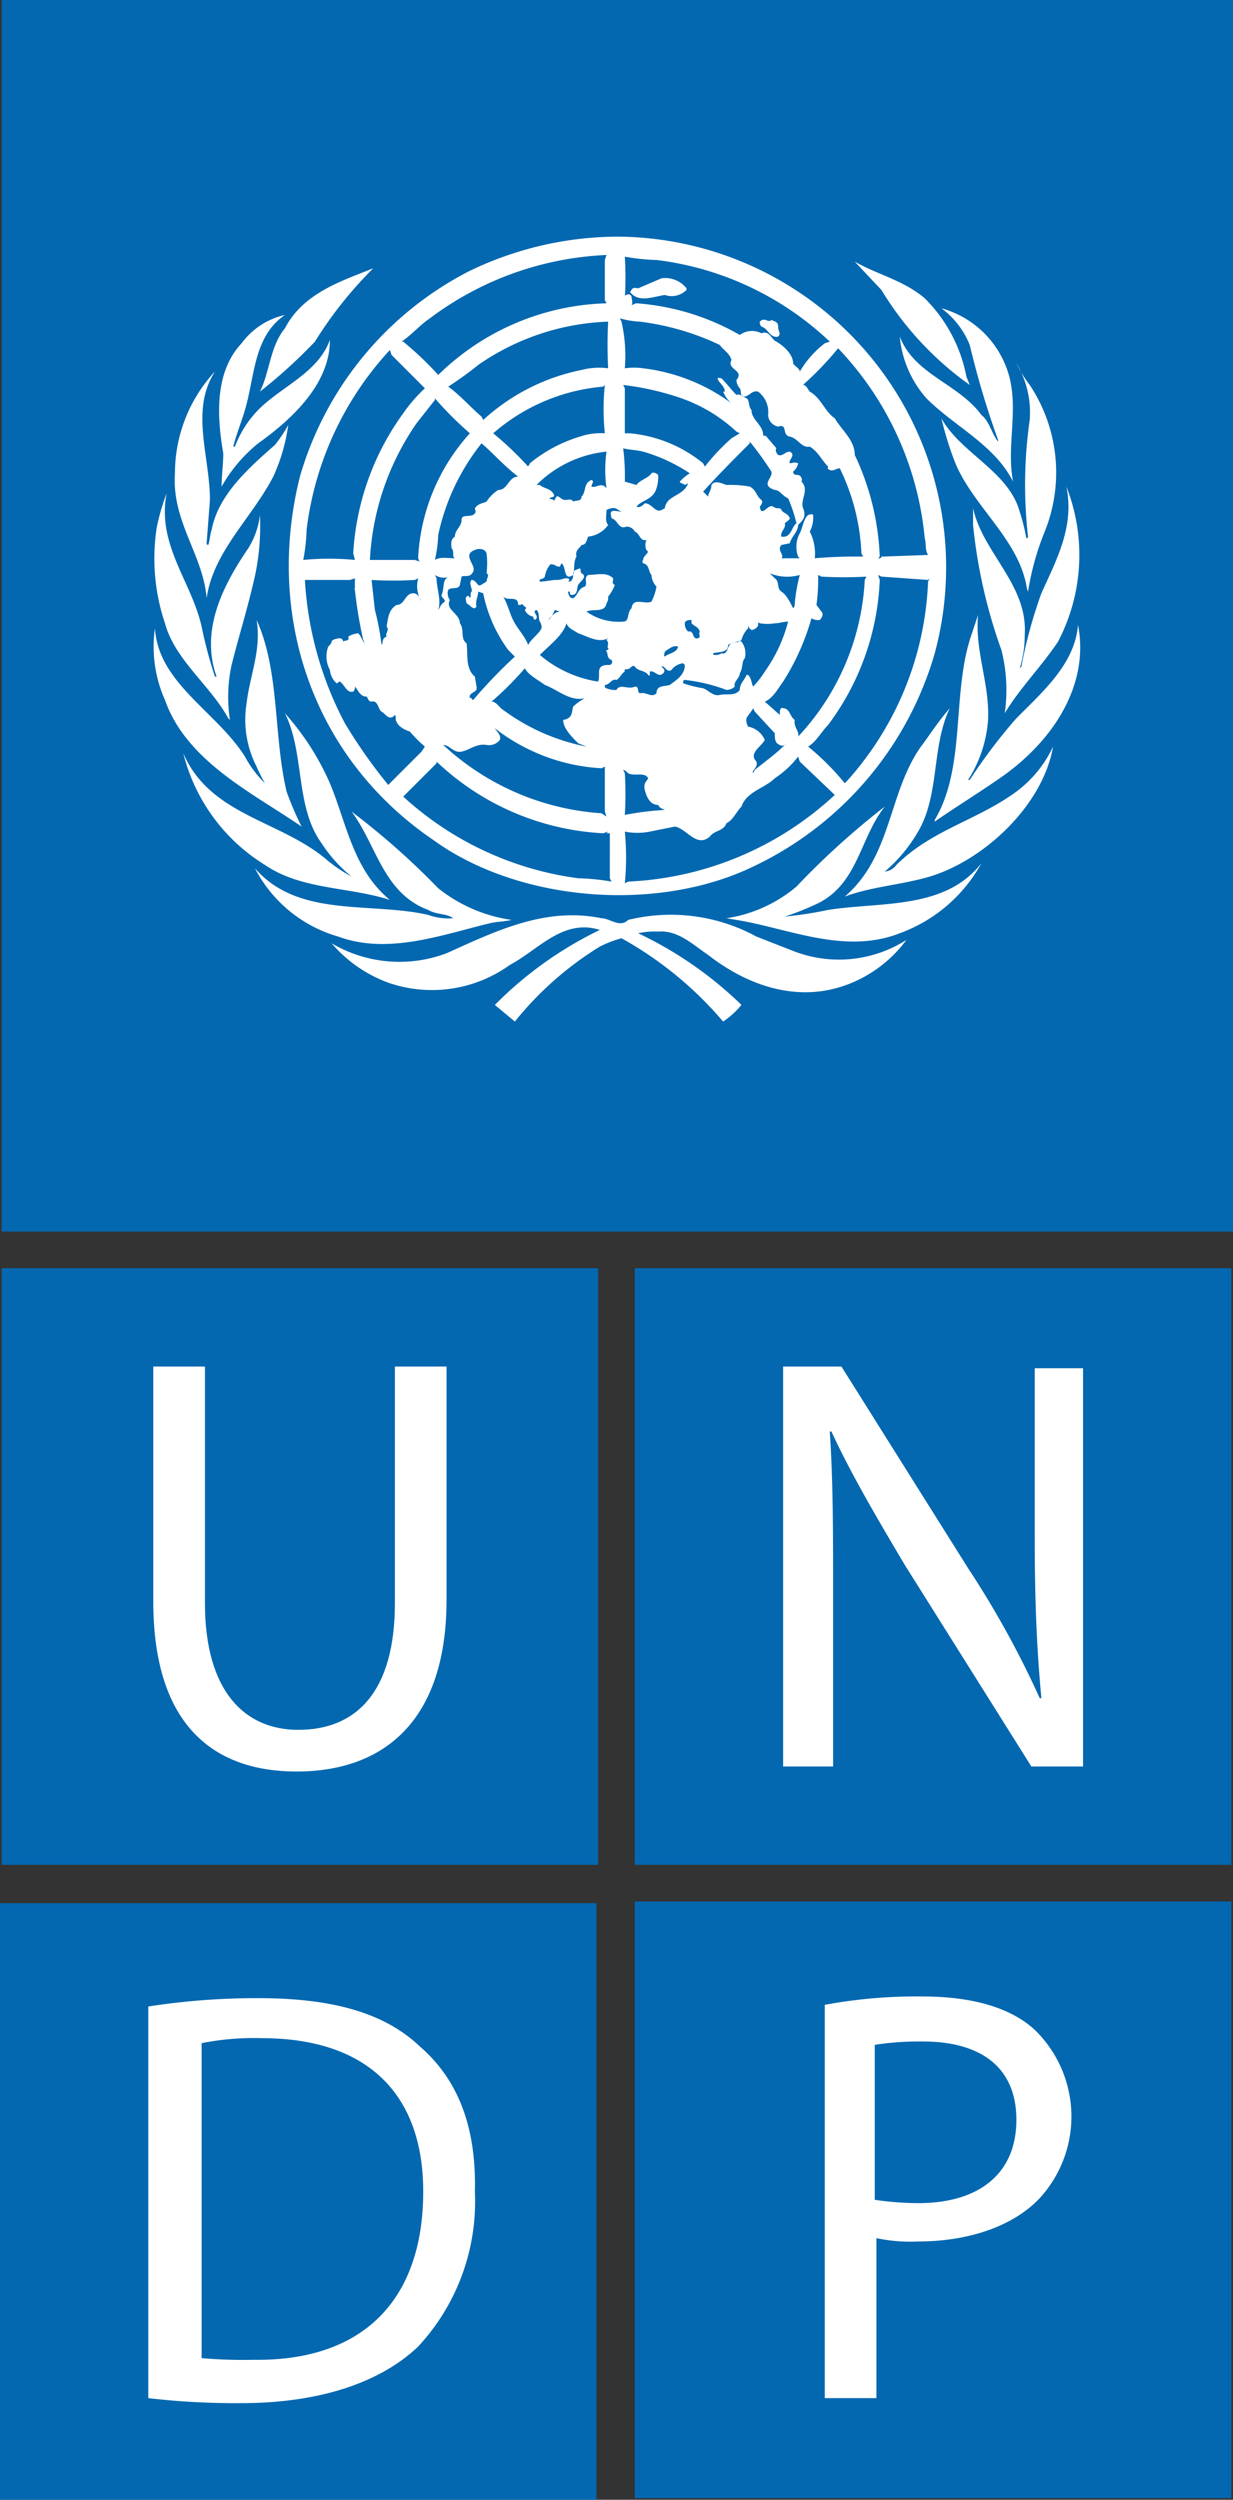
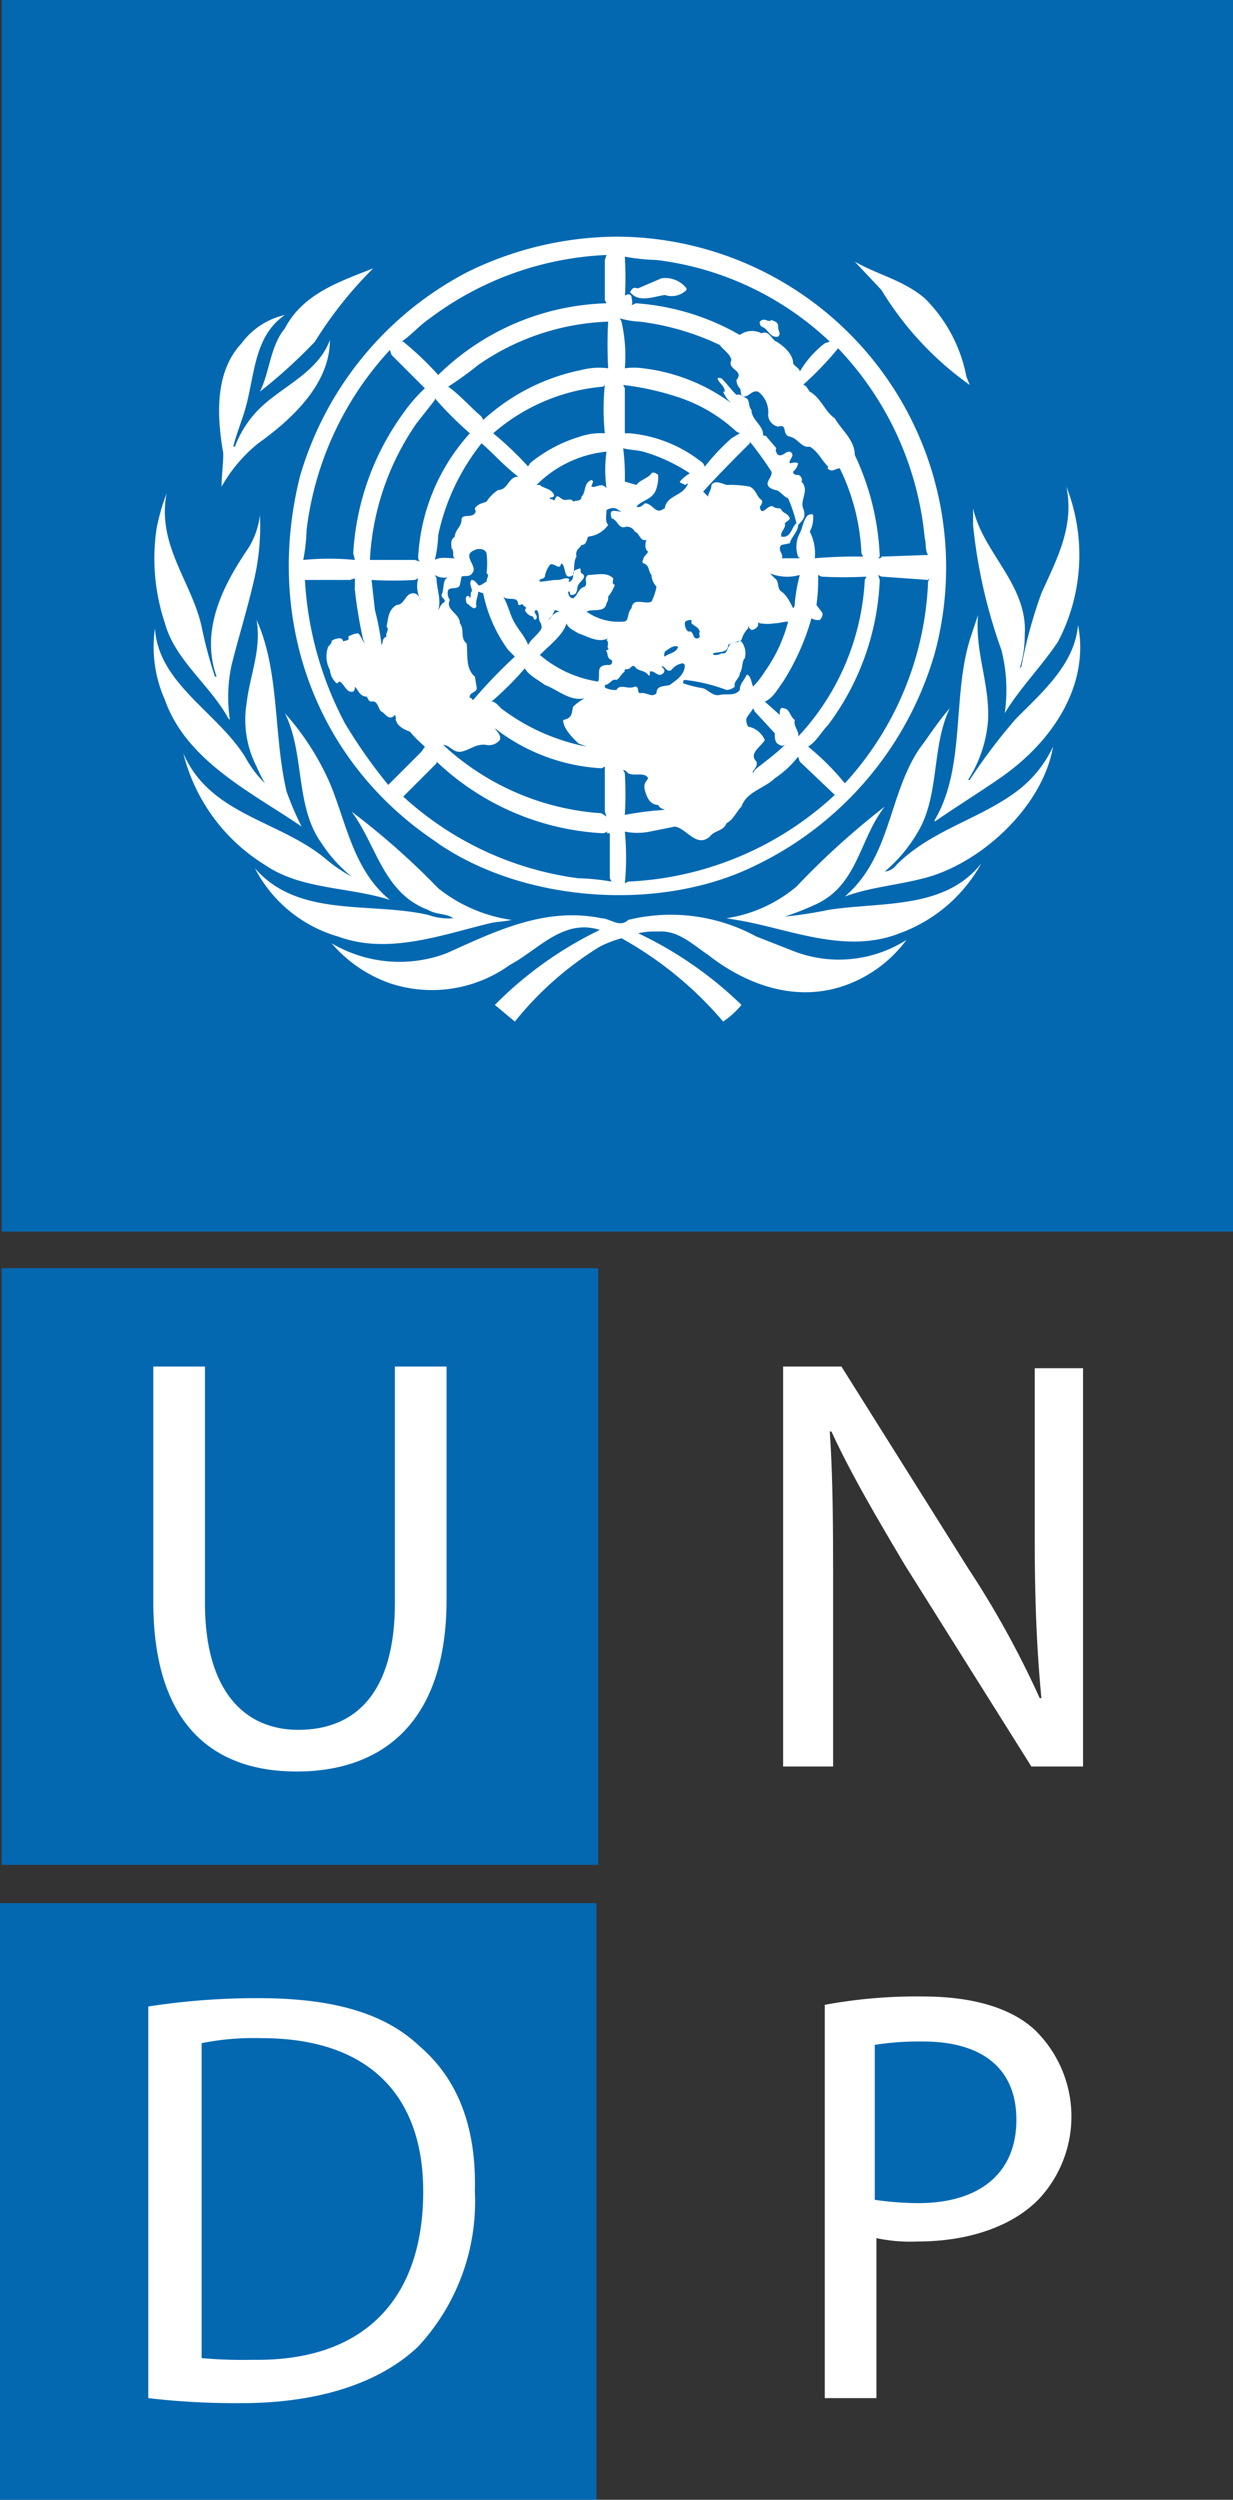
<svg xmlns="http://www.w3.org/2000/svg" viewBox="0 0 74 150">
  <rect x="0" y="0" width="74" height="150" fill="#333333" stroke="none" />
  <defs>
    <style>.cls-1{fill:#0468b1;}.cls-2{fill:#fff;}</style>
  </defs>
  <g id="katman_2" data-name="katman 2">
    <g id="Layer_1" data-name="Layer 1">
      <rect class="cls-1" x="0.1" y="76.1" width="35.8" height="35.8" />
      <path class="cls-2" d="M9.2,82V96.1c0,7.5,3.7,10.2,8.6,10.2,5.2,0,9-3,9-10.3V82H23.7V96.2c0,5.3-2.3,7.6-5.8,7.6-3.2,0-5.6-2.3-5.6-7.6V82Z" />
-       <rect class="cls-1" x="38.1" y="76.1" width="35.8" height="35.8" />
      <path class="cls-2" d="M50,106V95.8c0-4,0-6.9-.2-9.9h.1c1.2,2.6,2.8,5.3,4.4,8L61.9,106H65V82.1H62.1v10c0,3.7.1,6.6.4,9.8h-.1a56.42,56.42,0,0,0-4.3-7.8L50.5,82H47v24Z" />
-       <rect class="cls-1" x="38.1" y="114.1" width="35.8" height="35.8" />
      <path class="cls-2" d="M62.1,121.8c-1.4-1.3-3.7-2-6.7-2a30.1,30.1,0,0,0-5.9.5v23.6h3.1v-9.6a9.75,9.75,0,0,0,2.5.2c3,0,5.7-.9,7.3-2.6a7.25,7.25,0,0,0-.3-10.1" />
      <path class="cls-1" d="M55.1,132.2a18.36,18.36,0,0,1-2.6-.2v-9.3a17.47,17.47,0,0,1,2.9-.2c3.4,0,5.6,1.5,5.6,4.7s-2.2,5-5.9,5" />
      <rect class="cls-1" y="114.2" width="35.8" height="35.8" />
      <path class="cls-2" d="M25.2,122.8c-2.1-2-5.2-2.9-9.7-2.9a42.28,42.28,0,0,0-6.6.5v23.5a45,45,0,0,0,5.6.3c4.6,0,8.3-1.2,10.6-3.4a12.78,12.78,0,0,0,3.4-9.3c.1-4-1.1-6.8-3.3-8.7" />
      <path class="cls-1" d="M15.2,141.6a28.18,28.18,0,0,1-3.1-.1V122.6a16,16,0,0,1,3.6-.3c6.5,0,9.7,3.5,9.7,9.2,0,6.5-3.6,10.2-10.2,10.1" />
      <rect class="cls-1" x="0.1" width="73.9" height="73.9" />
      <path class="cls-2" d="M63.5,38.5c-1,1.5-2.3,2.8-3.2,4.3a9.76,9.76,0,0,0-.2-3.8,31.44,31.44,0,0,1-1.7-7.5v-1c.6,2.7,3.3,4.6,3.1,7.6a6.45,6.45,0,0,1-.3,2h0l.1-.1a28.26,28.26,0,0,1,1.2-4.4c.9-2,2-4,1.5-6.4a11.21,11.21,0,0,1-.5,9.3" />
-       <path class="cls-2" d="M61.8,23.1a9.49,9.49,0,0,1,.9,8.8,16.15,16.15,0,0,0-1,3.6c-.1-.2-.1-.5-.2-.8-.7-2.6-3.2-4.5-4.2-7a19.75,19.75,0,0,1-.8-2.6c1.1,2,3.8,3.1,4.6,5.3a13.32,13.32,0,0,1,.5,1.9.1.1,0,0,0,.1-.1,27.34,27.34,0,0,1,.1-7,5.73,5.73,0,0,0-.8-3.4,7.38,7.38,0,0,0,.8,1.3" />
-       <path class="cls-2" d="M60.6,22.7c.5,2.1-.2,4.1.2,6.2h0c-1.1-2.2-3.5-3.3-5.2-5A6.51,6.51,0,0,1,54,20.2c.9,2.3,3.5,2.8,4.9,4.7.5.4.6,1.1,1,1.6v-.1a53.59,53.59,0,0,1-1.7-5.7,5.06,5.06,0,0,0-1.7-2.2,5.81,5.81,0,0,1,4.1,4.2" />
      <path class="cls-2" d="M55.5,17.9A9,9,0,0,1,58,22.6l.2.5a19.2,19.2,0,0,1-5.3-5.7l-1.6-1.7c1.4.8,2.9,1.1,4.2,2.2" />
      <path class="cls-2" d="M28.1,16.3a20.55,20.55,0,0,1,9-2.1,19.84,19.84,0,0,1,19,25A20.42,20.42,0,0,1,45.2,52c-5.8,2.8-14.1,2.1-19.2-1.6C18.8,45.5,15.9,37,18,28.6A20.14,20.14,0,0,1,28.1,16.3" />
      <path class="cls-2" d="M22.4,16.1a24.16,24.16,0,0,0-3.5,4.4,30.84,30.84,0,0,1-3.3,3c.6-1.2.6-2.7,1.5-3.8,1.1-2.1,3.3-2.8,5.3-3.6" />
      <path class="cls-2" d="M14.5,20.6a4.43,4.43,0,0,1,2.6-1.7c-1.9,1.3-1.8,3.7-2.4,5.7-.2.7-.5,1.4-.7,2.2h.1a6.33,6.33,0,0,1,1.6-2.4c1.4-1.3,3.4-2.1,4.1-4,0,2.6-2.2,4.7-4.3,6.2a9,9,0,0,0-2.2,2.6c0-.7.1-1.3.1-2-.4-2.3-.5-4.9,1.1-6.6" />
-       <path class="cls-2" d="M10.5,28.4a9,9,0,0,1,2.3-6l.1-.1c-1.5,2.3-.3,5.1-.3,7.7l-.2,2.6a.1.1,0,0,0,.1.1c.1-.3.1-.6.2-.9.4-2.1,2.2-3.7,3.8-5.1a8.34,8.34,0,0,0,.8-1.2,11.05,11.05,0,0,1-.9,3.1c-1.3,2.5-3.6,4.5-4,7.3-.2-2.6-2.1-4.6-1.9-7.5" />
      <path class="cls-2" d="M9.4,31.7a12.88,12.88,0,0,1,.6-2.1c-.6,3.1,1.5,5.3,2.1,8a26.27,26.27,0,0,0,.8,3H13c-1-2.8.4-5.5,1.9-7.7a4.79,4.79,0,0,0,.7-2,14.28,14.28,0,0,1-.4,4.1c-.4,1.7-.9,3.3-1.3,4.9a9.09,9.09,0,0,0-.1,3.3l-.1-.1c-1.1-2-3.2-3.5-3.8-5.7a12.22,12.22,0,0,1-.5-5.7" />
      <path class="cls-2" d="M9.3,37.7c.2,3.3,3.7,5,5.4,7.7A6.69,6.69,0,0,0,15.9,47a9.29,9.29,0,0,1-.5-1,6.16,6.16,0,0,1-.6-3.8c.2-1.7.9-3.2.6-5,1.4,3.1,1,6.9,1.8,10.3a18.94,18.94,0,0,0,.9,2.1c-2.9-2-6.9-3.9-8.2-7.6a7.82,7.82,0,0,1-.6-4.3" />
      <path class="cls-2" d="M11,45.2c1.6,3.7,5.7,4,8.5,6.3a9.06,9.06,0,0,0,1.6,1.1h0a8.6,8.6,0,0,1-1.8-2c-1.6-2.2-1-5.4-2.2-7.8A15.81,15.81,0,0,1,19.8,47c1,2.4,1.4,5.2,3.6,7-2.5-.8-5.3-.6-7.5-2.1A11,11,0,0,1,11,45.2" />
      <path class="cls-2" d="M15.3,52.1c2.6,3,6.9,2,10.4,2.8a3.64,3.64,0,0,0,1.5.2c-.4-.3-1-.2-1.5-.5-2.7-1-3.1-3.9-4.6-5.9a45,45,0,0,1,5.2,4.6,9.13,9.13,0,0,0,4.4,1.9c-.4.1-.9.1-1.3.2-2.9.7-6.1,1.9-9.1.8a8.16,8.16,0,0,1-5-4.1" />
      <path class="cls-2" d="M50.8,59.1c-3,1.1-6,0-8.3-1.8-.9-.6-1.8-1.5-3-1.4a4.48,4.48,0,0,0-1.2.1,23.05,23.05,0,0,1,6.2,4.3,5.24,5.24,0,0,1-1.1,1,22,22,0,0,0-6.1-5,6.94,6.94,0,0,0-1.3.5,19.9,19.9,0,0,0-5.1,4.5l-1.2-1A22.78,22.78,0,0,1,36,55.8c-2.2-.7-3.7,1.2-5.4,2.1A8,8,0,0,1,23.4,59a8.17,8.17,0,0,1-3.5-2.4,8,8,0,0,0,6.9.6c2.9-1.3,5.9-2.8,9.3-2.1.5,0,1.1.6,1.6.1a10.74,10.74,0,0,1,7.7,1l2.3.9a7.53,7.53,0,0,0,6.7-.7,7.83,7.83,0,0,1-3.6,2.7" />
      <path class="cls-2" d="M54,56c-3.3,1.3-6.7-.3-9.8-.8l-.6-.1h0a8.47,8.47,0,0,0,4.2-1.9,46.92,46.92,0,0,1,5.3-4.8c-1.5,1.9-1.6,4.6-4,5.8a16.67,16.67,0,0,1-2,.8,23.36,23.36,0,0,0,2.6-.4c3.2-.5,7,0,9.2-2.8A9.18,9.18,0,0,1,54,56" />
      <path class="cls-2" d="M55.8,52.6c-1.7.5-3.5.6-5.1,1.2,2.8-2.4,2.6-6.1,4.5-8.9.6-.8,1.1-1.6,1.8-2.4-1.1,2.3-.6,5.2-1.9,7.4a9.14,9.14,0,0,1-2,2.4,1,1,0,0,0,.7-.4c2.1-2.1,4.9-2.7,7.2-4.4a7.11,7.11,0,0,0,2.2-2.7c-.6,3.5-4.1,6.8-7.4,7.8" />
      <path class="cls-2" d="M60,46.7c-1.3.9-2.6,1.7-3.9,2.6v-.1c1.9-3.2,1-7.6,2.2-11.1l.4-1.2c-.2,2.2.7,4.1.6,6.3a7.71,7.71,0,0,1-1.2,3.6h.1A32.69,32.69,0,0,1,61,43.1c1.7-1.7,3.5-3.3,3.7-5.6.7,3.6-1.5,7-4.7,9.2" />
      <path class="cls-1" d="M45.2,46.4l.1-.2c.6-.5,1.2-.9,1.8-1.5h.1c-.1,0-.3.1-.4,0-.3-.1-.3-.4-.3-.7l-1.2-1.3-.1-.2c-.1.2-.3.4-.4.6a.75.75,0,0,0,.1.5,1.37,1.37,0,0,1,1,.8c-.2.4-1,.8-.5,1.3.1.4-.3.5-.2.7" />
      <path class="cls-1" d="M38.2,30.4c.2.1.4-.1.5-.2.3,0,.5.3.7.4s.3,0,.5-.1c.1-.8,1.1-.7,1.4-1.5l-.2.1c-.1-.1-.3-.1-.3-.2a2.65,2.65,0,0,1,.6-.5,10.17,10.17,0,0,0-2.8-1.3c-.4-.1-.8-.1-1.2-.2a13.4,13.4,0,0,1,.1,2l.7.2c.2-.3.7-.4.9-.7.1-.1.3,0,.4.1a2.2,2.2,0,0,1-.1.8c-.2.7-.9.7-1.2,1.1" />
      <path class="cls-1" d="M48.7,37.1A14.3,14.3,0,0,1,47,40.9c-.3.4-.6,1-1.1,1.2l.9.8v-.2c0-.1.1-.3.2-.2.4,0,.4.5.7.7-.1.4.3.7.2,1a14.85,14.85,0,0,0,4-9.4l.1-.2a24.32,24.32,0,0,1-2.7,0l-.2-.1a10.87,10.87,0,0,1-.1,1.8l.3.4c.1.1.1.3-.1.5a.75.75,0,0,1-.5-.1" />
      <path class="cls-1" d="M46.3,28.3A20.28,20.28,0,0,0,45,26.5v.1c-.9.9-1.9,1.9-2.8,2.9l.3.3c0-.2.2-.4.2-.7.2-.3.6-.1.9,0a6.6,6.6,0,0,1,1.4.1c.4.2.4.6.7.8.1.1,0,.3-.1.4.1.7.5-.2.8,0s.4,0,.5.2.4.2.5.5c0,.1-.2.2-.3.3.1.3-.3.5-.2.8.6.1.6-.6.9-.8a8.8,8.8,0,0,0-.5-1.5c-.3-.1-.5-.5-.8-.5-.9-.3-.1-.7-.2-1.1" />
      <path class="cls-1" d="M37.5,48.9a17.48,17.48,0,0,1,2.4-.3c-.2-.1-.3-.1-.4-.3-.5,0-.7-.5-.8-.9s.1-.5.2-.7c-.2-.4-.8-.1-1.2-.3-.1-.1-.2-.2-.3-.2l.1.2a20.83,20.83,0,0,1,0,2.5" />
      <path class="cls-1" d="M38.1,41.2c.3,0,.1.3.3.4.4-.1.7.3,1,0,0-.5.5-.4.8-.5.4-.3.9-.6.9-1.2l-.1-.1a1,1,0,0,0-.7.4c-.3.2-.4-.3-.6-.2l.1.1a.19.19,0,0,1,0,.3c-.3.3-.5-.2-.8-.1v.1c0,.1,0,.2-.1.1-.2-.3-.6-.2-.8-.5-.1-.1-.2,0-.3.1s-.4,0-.3.2c-.2.1-.3.4-.5.5-.3-.1-.4.3-.7.3,0,.1,0,.2.1.2a1.27,1.27,0,0,0,.6.1c.2-.4.7,0,1.1-.2" />
      <path class="cls-1" d="M41.1,37.4a.65.65,0,0,0,.2.5c.4-.1.2.5.6.4.2-.1,0-.2.1-.4-.1-.3-.3-.3-.5-.5v-.2c-.3,0-.4.1-.4.2" />
      <path class="cls-1" d="M40.6,23.8a16.54,16.54,0,0,0-3.2-.7l.1.2V26h.3a8.14,8.14,0,0,1,4.4,1.8l.1.2a12.88,12.88,0,0,1,1.6-1.7l.5-.3-.2-.1a9.46,9.46,0,0,0-3.6-2.1" />
      <path class="cls-1" d="M22.3,34.8l.2,1.8a15.52,15.52,0,0,1,.4,2.1c.1-.1,0-.4.3-.5-.1-.2.2-.4,0-.6.1-.5.1-1,.6-1.3.5,0,.5-.7,1-.7.3,0,.4.3.5.5a1.76,1.76,0,0,1-.2-1.4l-.2.1a22.48,22.48,0,0,1-2.6,0Z" />
      <path class="cls-1" d="M39.9,39.4c.2-.2.7-.2.8-.6-.3-.1-.5.1-.8.3,0,.1-.1.2,0,.3" />
      <path class="cls-1" d="M46.2,34.4l.3.3c.3.2.1.6.4.8s.5.6.7,1a.37.37,0,0,0,.1-.3,10.1,10.1,0,0,1,.3-1.7,2.75,2.75,0,0,1-1.8-.1" />
      <path class="cls-1" d="M42.2,41.3c.3.1.6.5,1,.4s.9.1,1.2-.3c0-.4.3-.6.4-.9h.1c.2.2.2.5.3.7a5.5,5.5,0,0,0,.7-.9,9.1,9.1,0,0,0,1.4-3c-.3,0-.5.1-.8.1a2.72,2.72,0,0,1-.9,0c-.1-.1-.1,0-.1.1s-.2.3-.4.3a.4.4,0,0,1-.2-.4v.3a1.61,1.61,0,0,0-.4.7c-.2.2-.5.1-.8.3,0,.5-.6.4-.9.5,0,.1,0,.1.1.1a.6.6,0,0,0,.4-.1c.4.1.3-.4.6-.6.2,0,.4-.2.6-.1a1.16,1.16,0,0,1,.2,1c-.2.2-.1.6-.3.9,0,.3-.4.5-.3.8a.76.76,0,0,1-.5.2,10.15,10.15,0,0,0-2.5-.6c-.1,0-.1.1-.1.2a7,7,0,0,0,1.2.3" />
      <path class="cls-1" d="M36.4,50l.1-.1-.3.1a15.68,15.68,0,0,1-10-4.3v.1l-2,2a19.29,19.29,0,0,0,10.5,4.9,13.55,13.55,0,0,1,2,.2l-.1-.2V50Z" />
      <path class="cls-1" d="M32.4,39.3a7,7,0,0,0,3.5,1.6c.1-.3,0-.6.1-.8s.4-.2.6-.2a.19.19,0,0,0,.1-.3c-.3-.1-.2-.4-.3-.5s.2-.1.1-.2.1-.3-.1-.5l.1-.1c-.6.3-1.2-.1-1.8-.3-.3-.2-.6-.3-.7-.6-.2.7-1,1.3-1.6,1.9" />
      <path class="cls-1" d="M31.4,36.3c-.1-.1-.1,0-.2,0h-.1c0-.6-.6-.2-.9-.5.3.5.4,1.1.7,1.6s.6.8.8,1.3c.2-.4.6-.6.8-1a.6.6,0,0,0-.1-.4c-.1-.2,0-.5-.2-.7-.3.1.1.3,0,.5s-.2,0-.2-.1a.66.66,0,0,1-.5-.4c.2-.2-.1-.2-.1-.3" />
      <path class="cls-1" d="M33.3,36.6c-.1.2-.2.5-.4.6h0c.2-.2.4-.5.7-.5Z" />
      <path class="cls-1" d="M36.1,46.1a11.44,11.44,0,0,1-6.4-2.4c.1.2.4.4.3.7a.83.83,0,0,1-.8.3c-.6-.1-1,.3-1.5.4s-.7-.4-1.1-.4a15.46,15.46,0,0,0,9.5,4.1l.3.2-.1-.3V46Z" />
      <path class="cls-1" d="M25.5,44.8a7.64,7.64,0,0,1-.9-.9c-.3-.1-.7-.3-.8-.6-.1-.1,0-.3-.1-.4l-.1.1c-.3.2-.5-.2-.7-.3s-.2-.7-.6-.6c-.2,0-.2-.2-.3-.3-.4,0-.5-.4-.7-.6a.37.37,0,0,1-.1.3c-.4.1-.5-.4-.8-.6-.1,0-.1.1-.2.1a1.23,1.23,0,0,1-.4-.8,1.69,1.69,0,0,1-.1-1.4c.1-.1.2-.2.2-.3s.3-.2.5-.2a.22.22,0,0,1,.2.2c.1-.1.4,0,.3-.3a1.42,1.42,0,0,1,.6-.2c.2.2.2.4.4.6l-.1-.2a26.8,26.8,0,0,1-.5-3c0-.1-.1-.1,0-.1h0v-.6l-.3.1H18.3a20.83,20.83,0,0,0,2.4,8.6,30.87,30.87,0,0,0,2.6,3.7l2-2Z" />
      <path class="cls-1" d="M28.7,21.9a20.28,20.28,0,0,1-1.8,1.3c.7.5,1.3,1.2,2,1.8l.1.2a12.32,12.32,0,0,1,5.9-3,4.19,4.19,0,0,1,1.6-.1,26.15,26.15,0,0,1,0-2.8,14.54,14.54,0,0,0-7.8,2.6" />
      <path class="cls-1" d="M26.3,32.1a7.72,7.72,0,0,1-.2,1.5c.3-.2.8-.1,1.2-.1-.2-.1,0-.4-.2-.6,0-.2-.1-.5.2-.7,0-.4.4-.6.4-1s.6-.1.8-.4c.1-.1,0-.2,0-.3.2-.3.5-.3.7-.4a2.34,2.34,0,0,1,.7-.7c.6,0,.6-.8,1.2-.8-.8-.6-1.5-1.4-2.2-2a13.27,13.27,0,0,0-2.6,5.5" />
      <path class="cls-1" d="M26.7,36.1c0-.2-.2-.2-.2-.4.2-.4,0-1,.5-1.1a1,1,0,0,1-.9-.1l.1.2c0,.6.3,1.3.1,1.9.1-.1.1-.3.4-.5" />
      <polygon class="cls-1" points="29.4 43.2 29.4 43.2 29.4 43.3 29.4 43.2" />
      <path class="cls-1" d="M26.1,24,25,25.4a15.81,15.81,0,0,0-2.8,8.2h2.7l.3.1a.37.37,0,0,1-.1-.3A12,12,0,0,1,28.2,26a20.79,20.79,0,0,1-2.1-2.1Z" />
      <path class="cls-1" d="M34.4,42.4a3,3,0,0,1,.7-.5c-.9.2-1.6-.5-2.4-.8-.4-.3-1-.6-1.2-1a18.88,18.88,0,0,1-2,2c.3,0,.5.4.7.5a12.39,12.39,0,0,0,5,2.2l-.5-.2c-.4-.4-.9-.9-.9-1.4.6-.1.5-.5.6-.8" />
      <path class="cls-1" d="M27.7,34.6l-.1.5c-.1.3-.5.1-.7.3a.66.66,0,0,0,.1.6c-.3.6.6.8.6,1.4.3.4,0,.9.4,1.2.1.6-.1,1.5.5,2l.1.6c.1.4-.5.3-.4.7.1-.1.1.1.2.1h0a30.7,30.7,0,0,1,2.5-2.6l-.4-.4A8.65,8.65,0,0,1,29,35.6l-.3-.1c0,.3-.2.6-.1.9l-.1.1c-.2,0-.3-.2-.5-.3,0-.1-.1-.3,0-.4s.2,0,.2.1c.1-.1,0-.3.1-.4s-.2-.5,0-.7c.2,0,.3.2.4.3s.3-.1.5-.2c0-.2.2-.4,0-.5a4.82,4.82,0,0,0,0-1.2c-.1-.3-.5-.3-.7-.2-.8.3.1.9-.1,1.3s-.5.2-.7.3" />
      <path class="cls-1" d="M52.9,34.6l-.2-.1.1.3a15.55,15.55,0,0,1-3.1,8.7c-.4.4-.7,1-1.2,1.3A15.25,15.25,0,0,1,50.7,47l.1-.1a19,19,0,0,0,4.9-12l.1-.2-.1.1Z" />
      <path class="cls-1" d="M26.3,22.5h0a15,15,0,0,1,10.1-4.3l-.1-.2V15.6l.1-.3a19,19,0,0,0-10.6,3.8c-.6.4-1.1,1-1.7,1.4h.1a19.36,19.36,0,0,1,2.1,2" />
      <path class="cls-1" d="M36.2,23.2A11.53,11.53,0,0,0,29.6,26a19.85,19.85,0,0,1,2.1,2c0-.1.1-.1.1-.2a8.7,8.7,0,0,1,3-1.6,3.89,3.89,0,0,1,1.5-.2,14,14,0,0,1,0-2.9Z" />
      <path class="cls-1" d="M36.4,27.1a6.91,6.91,0,0,0-4.2,2h.2c.2.2.6.2.8.5s-.2.2-.2.3.1,0,.2.1.1-.1.2-.2.3.2.5.2.4-.1.5.1c.2-.1.5,0,.5-.3.3-.3.1-.8.6-1,.2.1,0,.2,0,.4.3.1.6-.3.9.1a8.1,8.1,0,0,1,0-2.2" />
      <path class="cls-1" d="M36.5,31.5a1.69,1.69,0,0,1-1.2.7c-.1.2-.1.5-.4.5-.1.2-.4.3-.3.7-.2.3-.1.8-.2,1.1-.6.4-.4-.5-.7-.7l-.1.2a.37.37,0,0,1-.3-.1c-.1,0-.2-.1-.3,0a1.49,1.49,0,0,0-.3.7c-.1.2-.4.1-.3.3.3,0,.7-.1,1-.1s.4-.1.6-.1.2.1.1.2h.1c.2-.1.2-.3.2-.5s.2-.2.4-.3c.1.1,0,.2.1.3.4.2-.1.5-.2.7s0,.6-.4.6c-.1,0-.1-.1-.1-.2h-.1c0,.2.1.4.3.4.3-.2.3-.6.7-.7.2-.2-.1-.5.2-.7.5,0,1.1-.2,1.5.2,0,.2-.1.3.1.4a2.51,2.51,0,0,1-.4.7.6.6,0,0,1-.1.4c-.1.6-.8.3-1.2.5a3.34,3.34,0,0,0,2.2.6c.4,0,.2-.5.5-.8.1-.7.8-.2,1.2-.4a3.18,3.18,0,0,0,.3-.9,1.08,1.08,0,0,1-.3-.7c-.2-.2-.1-.6-.5-.7a.14.14,0,0,1,0-.2c0-.2.2-.3.3-.5-.2-.1-.2-.5-.1-.7-.4.1-.4-.4-.7-.5a.55.55,0,0,0-.5-.3c-.5.2-.5-.4-.9-.5,0-.1-.1-.3,0-.4s.4,0,.6,0l-.2-.1c-.2-.2-.5-.1-.7,0,0,.3-.1.7.1.9" />
      <path class="cls-1" d="M21.3,33.6l-.1-.4a15.84,15.84,0,0,1,3-8.4,9.34,9.34,0,0,1,1.3-1.5l-2-2-.1-.3a19.3,19.3,0,0,0-5,10.8,11,11,0,0,1-.2,1.8,16.05,16.05,0,0,1,3.1,0" />
      <path class="cls-1" d="M47.9,45.4a5.84,5.84,0,0,1-1.4,1.3c-.6.6-1.7.8-2,1.7-.3.3-.5.8-.9,1-.2.5-.7.4-1,.8-.8.7-1.4-.5-2.1-.6l-1.5.3a3.79,3.79,0,0,1-1.5,0,16.05,16.05,0,0,1,0,3.1l.2-.1a19.48,19.48,0,0,0,12.4-5.2l-2.1-2Z" />
      <path class="cls-1" d="M37.5,17.9c0-.1,0-.2.1-.2a.19.19,0,0,1,.3.1c0,.1.1.4,0,.5.1,0,.2-.1.3-.1a14.52,14.52,0,0,1,6.2,1.9h0a1.23,1.23,0,0,1,1.3-.1c.5-.2.6.4.9.5.5.3,1,.8,1,1.3.1.2.4.3.4.5a5.93,5.93,0,0,1,1.5-1.7l.3-.1a18.34,18.34,0,0,0-10.4-4.9,12.25,12.25,0,0,1-1.9-.2,20.68,20.68,0,0,1,0,2.5" />
      <path class="cls-1" d="M37.5,22.1a4,4,0,0,1,1.1,0,11.19,11.19,0,0,1,5.3,2.1,1.79,1.79,0,0,1-.5-.7h.1c0-.3-.3-.5-.4-.7s.1-.1.2-.1c.3.3.6.7.9,1,.2-.1.4.1.6.2s.1.5.3.7c0,.6.7.9.7,1.5,0,.1.2,0,.2.1l.6.7c-.1.1,0,.3.1.4.3.1.4-.2.7-.2.4.2-.1.5,0,.7.1,0,.3-.1.5,0a.85.85,0,0,1-.3.5c0,.2.2.2.3.2s.3.2.2.4c.5.5-.1,1.1.1,1.6s0,.7-.3,1c0,.4-.4.7-.5,1.1l-.5.1c-.3.3.2.6,0,.8H48l-.1-.1A1.72,1.72,0,0,1,48,32c.2-.4.2-.8.5-1.1.1,0,.2-.1.3,0a1.8,1.8,0,0,1-.2,1,2.88,2.88,0,0,1,.3,1.6,28.1,28.1,0,0,1,2.9-.1l-.1-.2a12.82,12.82,0,0,0-1.3-5.1c-.2,0-.4.2-.6.1s-.1-.1-.1-.2c-.4-.4-.6-.9-1.1-1.2-.5.1-.7-.5-1.2-.6s-.1-.8-.7-.6a.75.75,0,0,1-.6-.7,1.54,1.54,0,0,0-.6-1.4c-.4-.1-.5.3-.9.3-.2-.1-.1-.4-.2-.5s-.2-.3-.2-.5c.5-.6-.6-.6-.3-1.2-.1-.4-.5-.6-.7-.9a15.65,15.65,0,0,0-4.8-1.4,5,5,0,0,1-1.2-.2l.1.2a9.24,9.24,0,0,1,.2,2.8" />
      <path class="cls-1" d="M48.2,23.1c.2,0,.3.3.4.4.7.4.9,1.2,1.5,1.6.4.7,1.2,1.3,1.2,2.2a15.66,15.66,0,0,1,1.5,6.1l-.1.1c.1,0,.2,0,.2-.1l2.8-.1c-.2-.3-.1-.7-.2-1a19.07,19.07,0,0,0-5.2-11.4,19.36,19.36,0,0,1-2,2.1Z" />
      <path class="cls-2" d="M37.9,17.4c.1-.2.3-.1.4-.1l1.4-.6a1.62,1.62,0,0,1,1.5.6v.1a1.26,1.26,0,0,1-1.3.3c-.7.1-1.6.5-2.1-.2.1,0,0,0,.1-.1" />
      <path class="cls-2" d="M46.3,19.2c.2.1.4.1.4.4s.2.4,0,.6c-.5.1-.6-.5-1-.6a.37.37,0,0,1-.1-.3c.3-.3.5.1.7-.1" />
    </g>
  </g>
</svg>